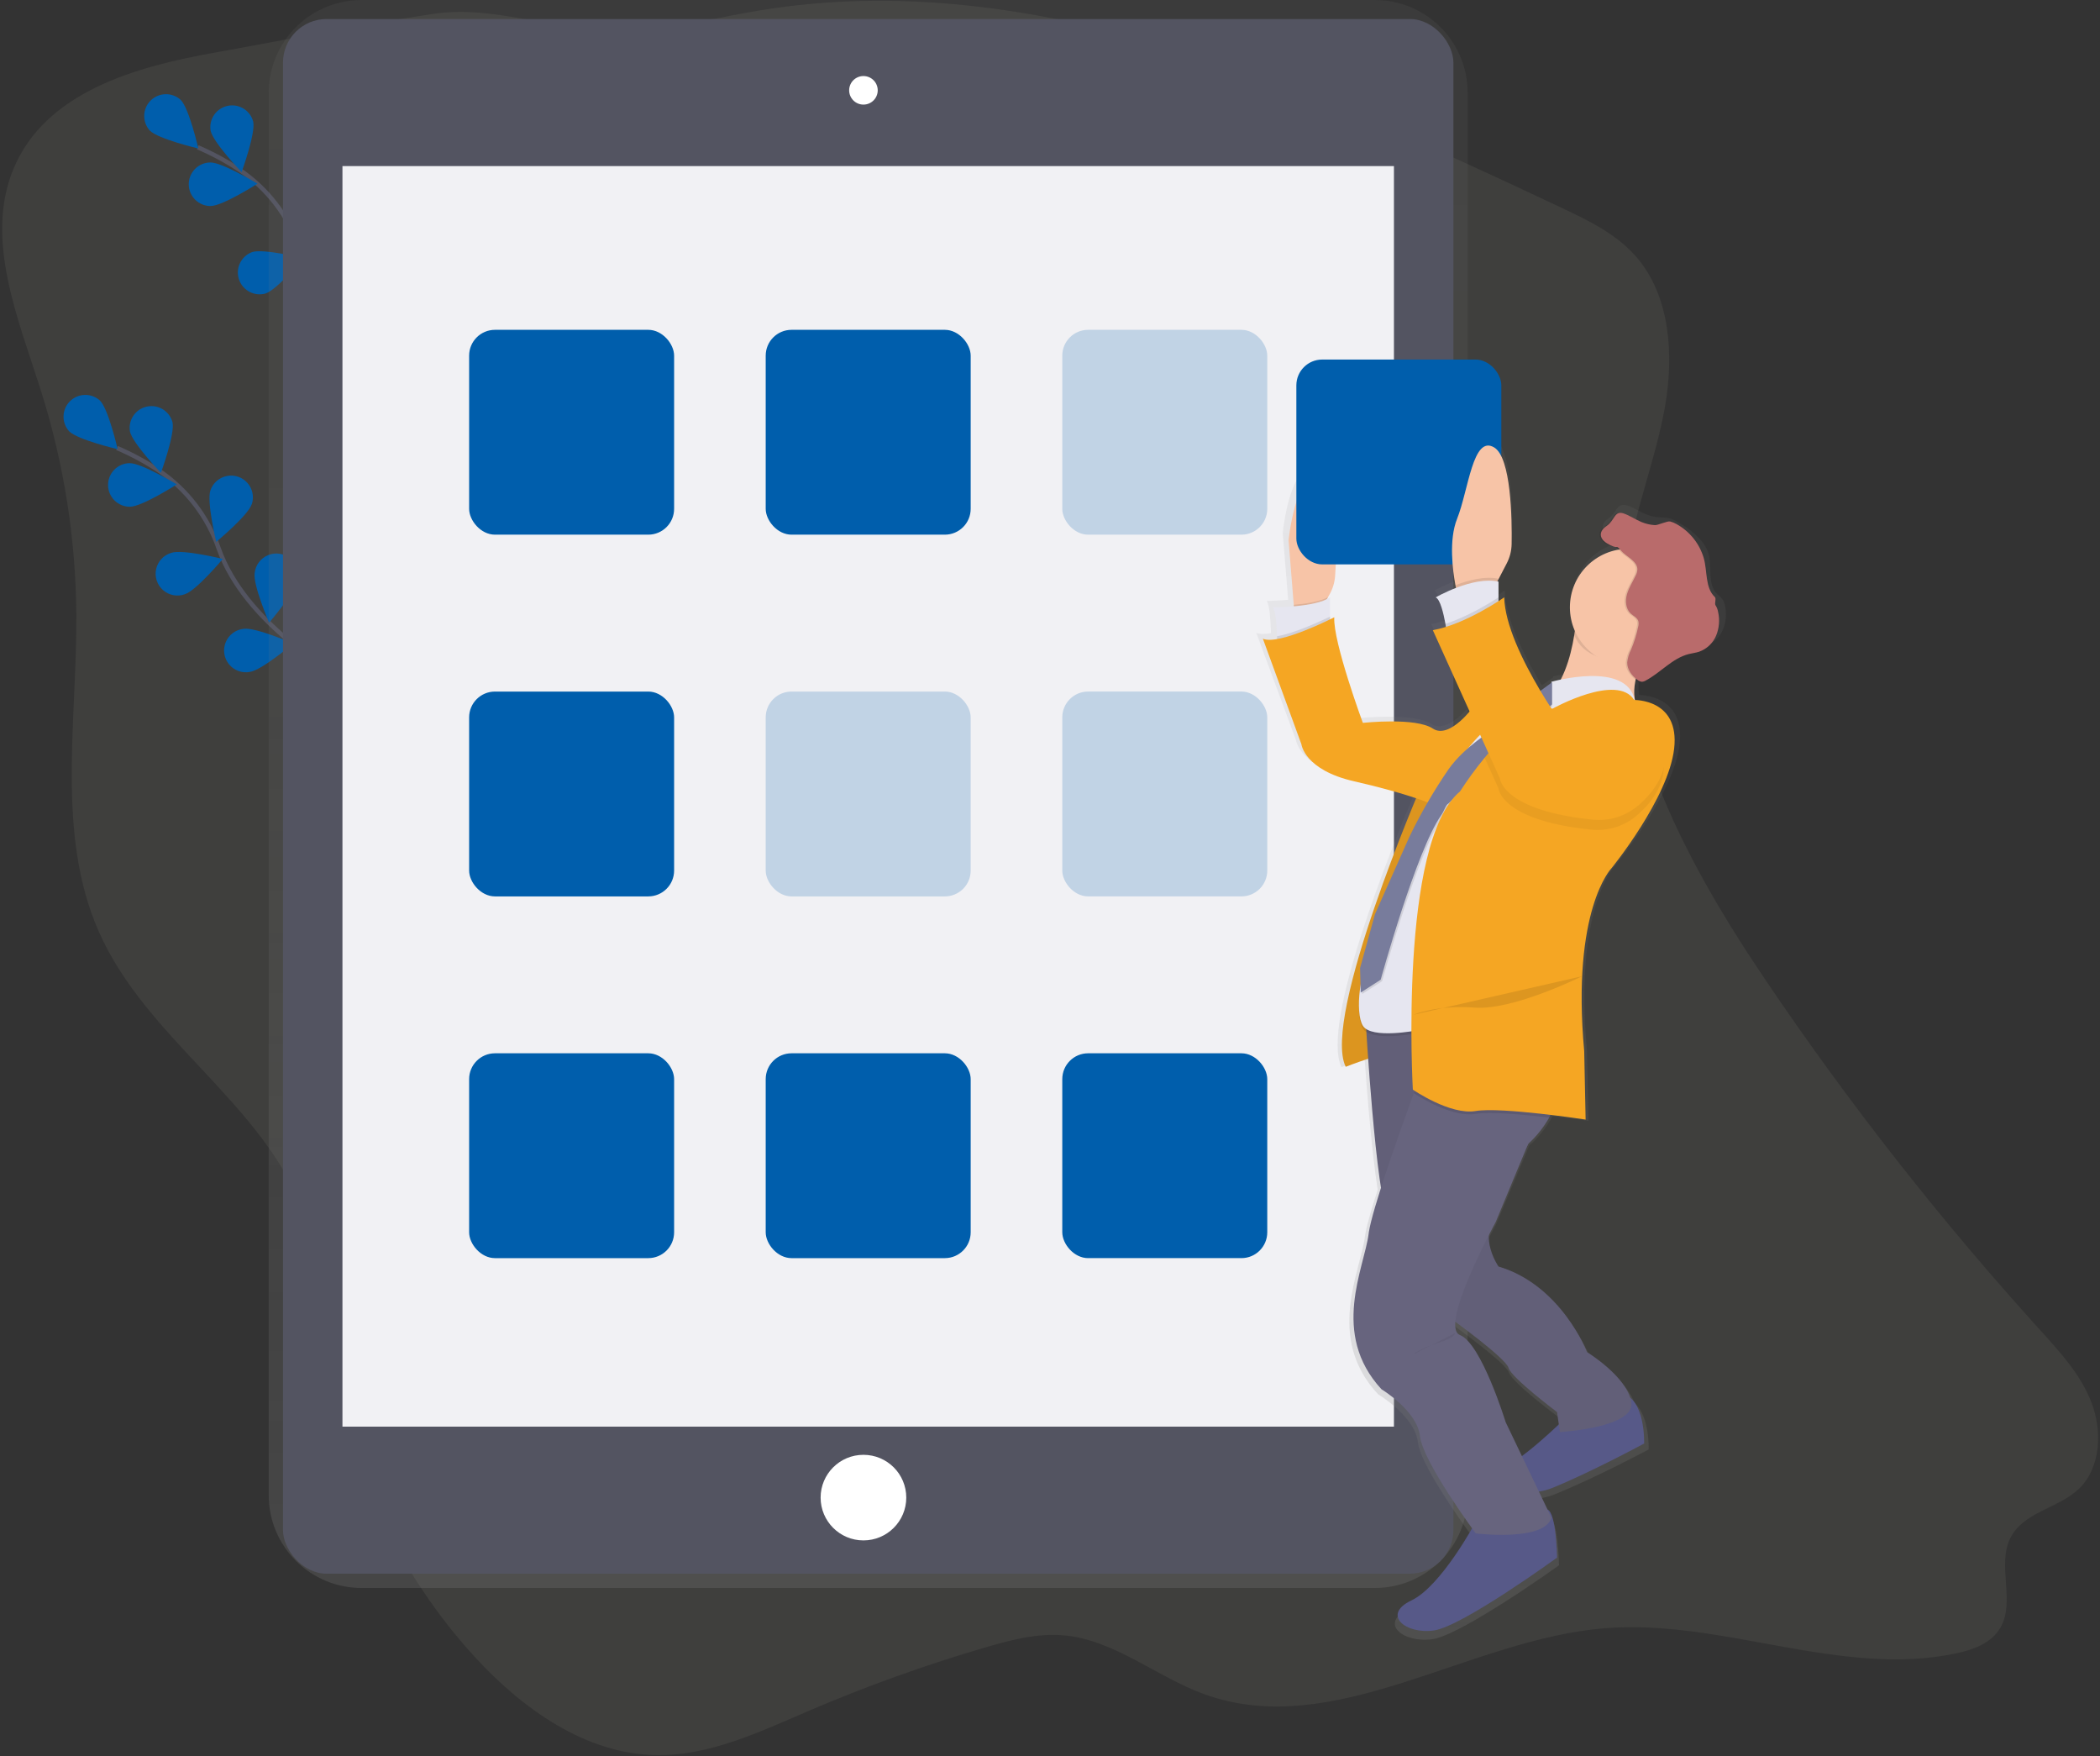
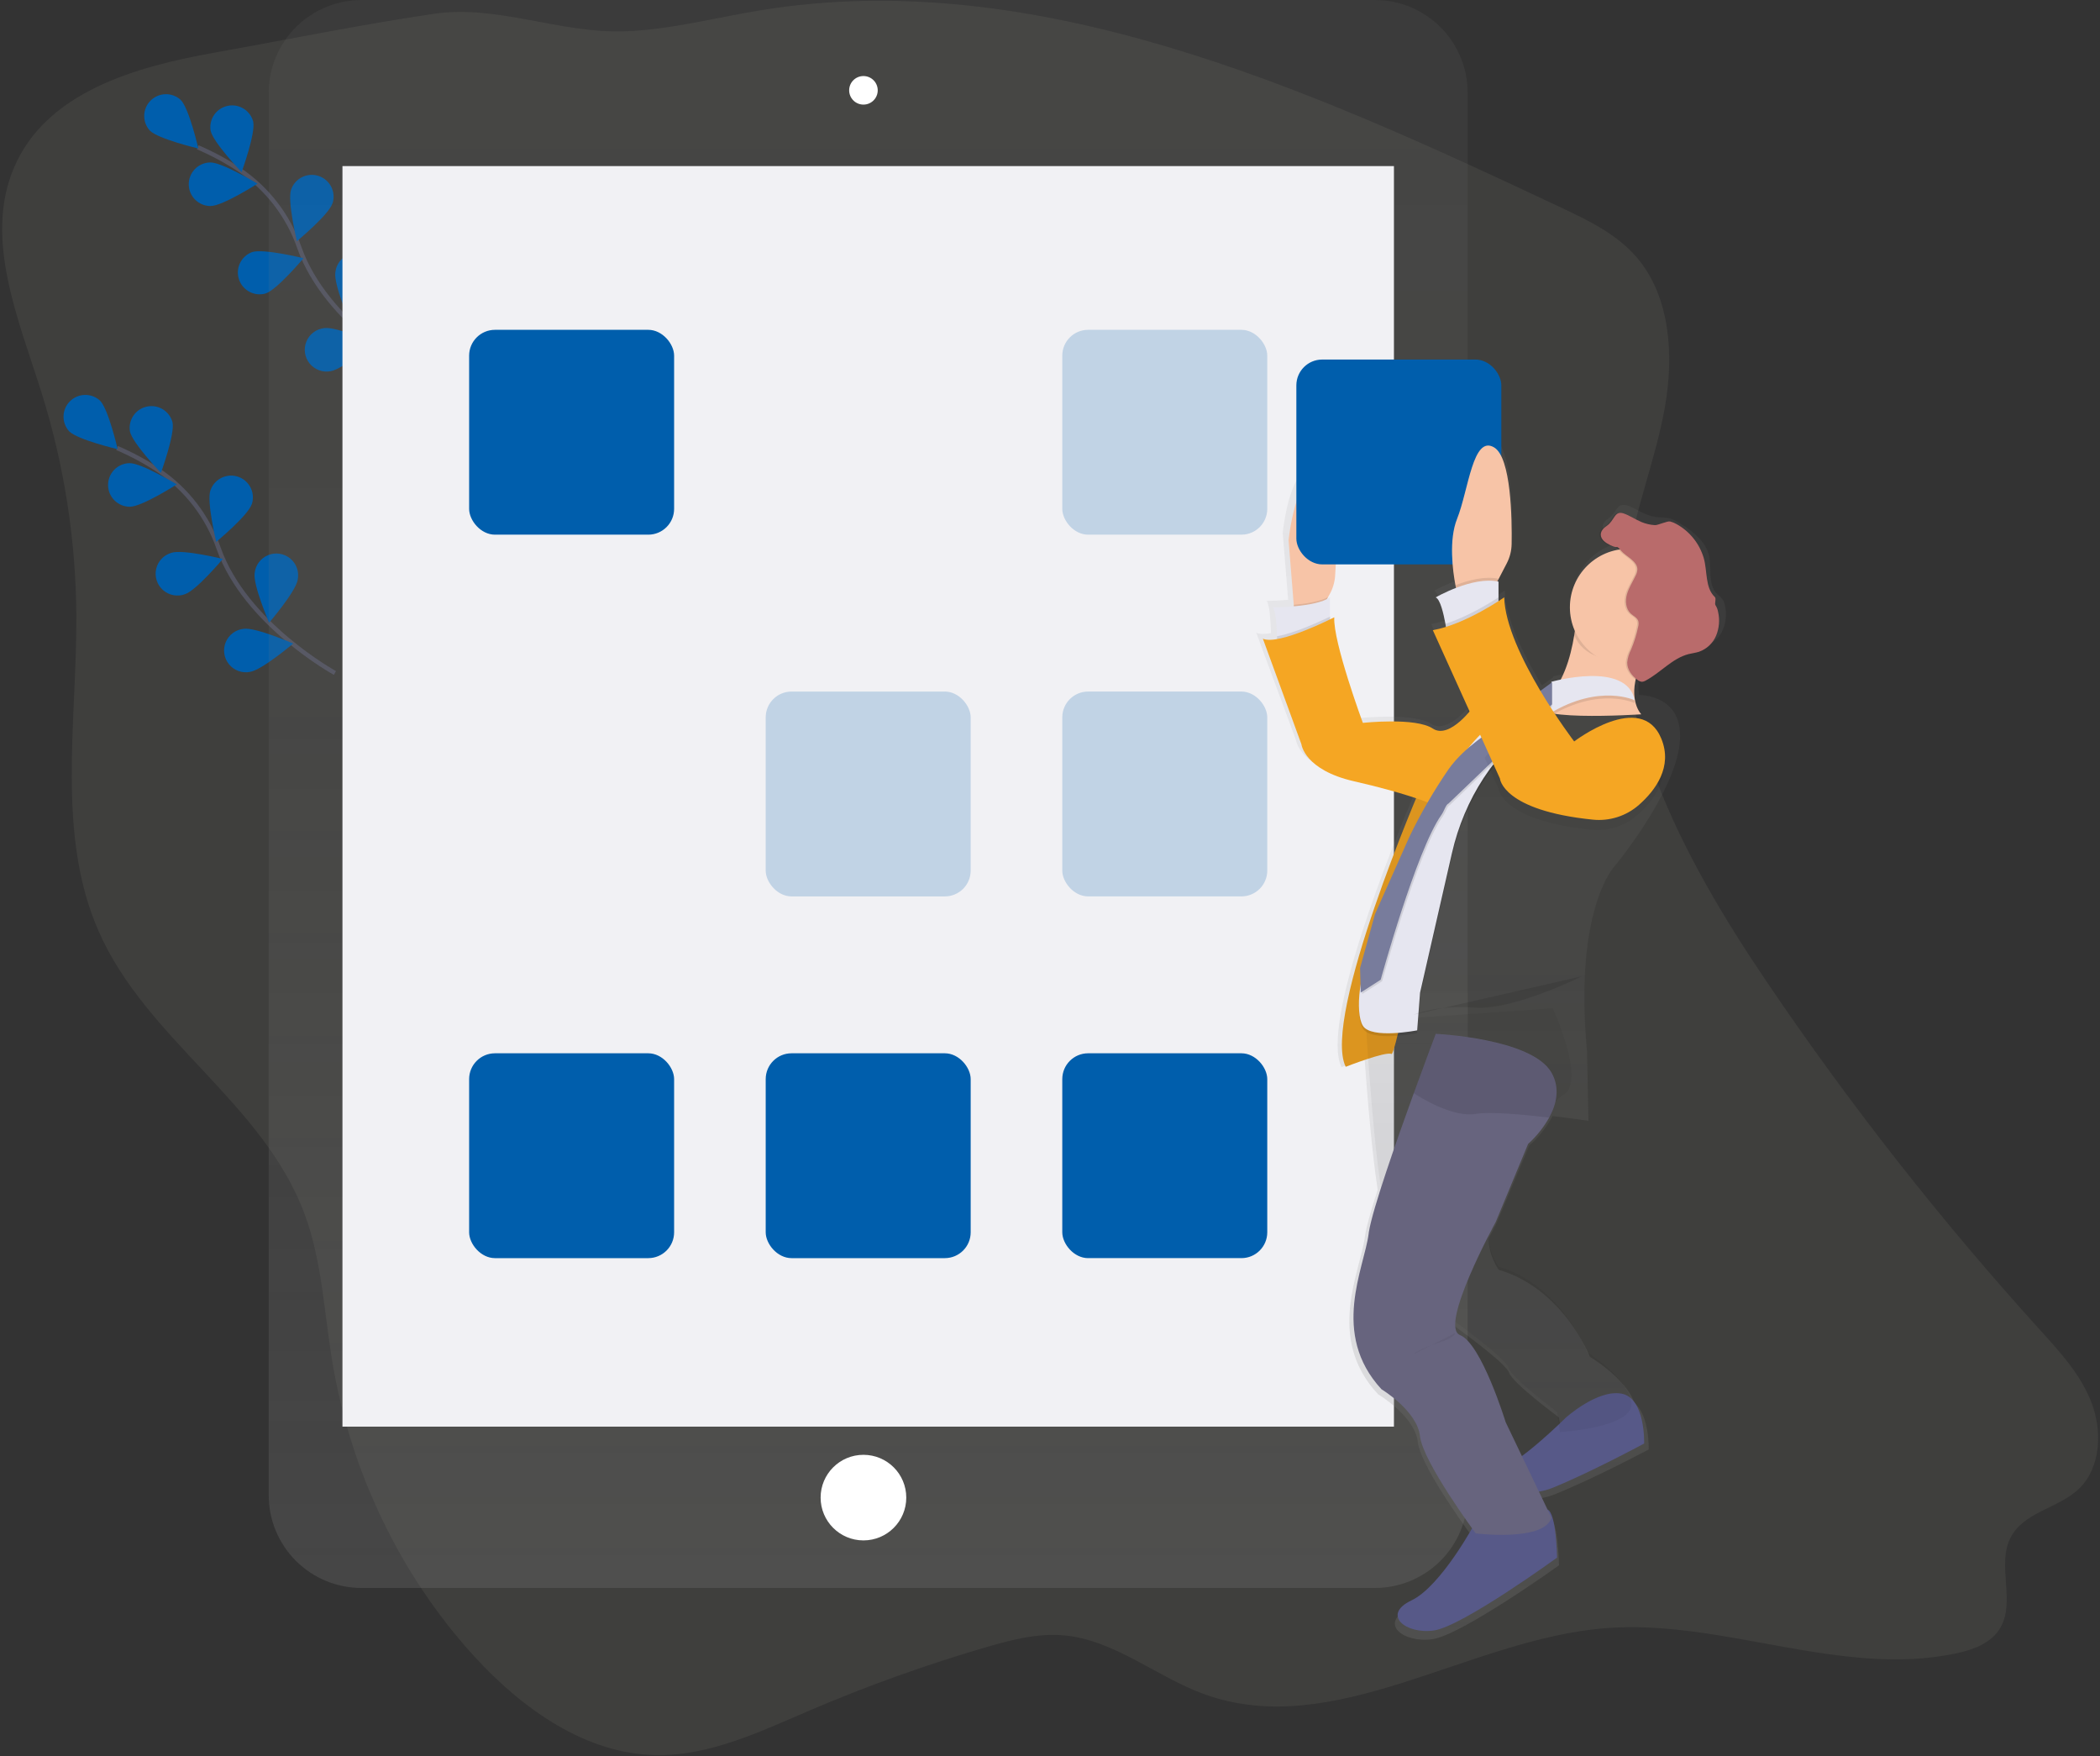
<svg xmlns="http://www.w3.org/2000/svg" width="470px" height="393px" viewBox="0 0 470 393">
  <rect x="0" y="0" width="470" height="393" fill="#333333" stroke="none" />
  <title>undraw_app_installation_mbdv</title>
  <desc>Created with Sketch.</desc>
  <defs>
    <linearGradient x1="49.999%" y1="99.999%" x2="49.999%" y2="5.94155337e-06%" id="linearGradient-1">
      <stop stop-color="#808080" stop-opacity="0.25" offset="0%" />
      <stop stop-color="#808080" stop-opacity="0.12" offset="54%" />
      <stop stop-color="#808080" stop-opacity="0.1" offset="100%" />
    </linearGradient>
    <linearGradient x1="49.99%" y1="99.999%" x2="49.99%" y2="0.008%" id="linearGradient-2">
      <stop stop-color="#808080" stop-opacity="0.25" offset="0%" />
      <stop stop-color="#808080" stop-opacity="0.12" offset="54%" />
      <stop stop-color="#808080" stop-opacity="0.1" offset="100%" />
    </linearGradient>
  </defs>
  <g id="Layout" stroke="none" stroke-width="1" fill="none" fill-rule="evenodd">
    <g id="accueil" transform="translate(-955, -2243)">
      <g id="services" transform="translate(255, 1384)">
        <g id="bloc" transform="translate(0, 859)">
          <g id="undraw_app_installation_mbdv" transform="translate(700, 0)">
            <path d="M48.025,11.775 C30.387,14.93 10.132,20.552 2.997,37.837 C-3.524,53.64 4.129,71.442 9.278,87.796 C14.352,103.942 16.984,120.754 17.087,137.677 C17.219,161.481 12.577,186.582 22.007,208.212 C32.646,232.616 58.977,246.732 68.206,271.745 C72.076,282.233 72.545,293.711 74.39,304.794 C78.48,329.354 89.651,352.549 106.05,370.517 C116.953,382.463 131.151,392.488 146.876,392.727 C158.804,392.912 170.069,387.505 181.118,382.77 C194.009,377.249 207.222,372.511 220.685,368.581 C226.356,366.928 232.199,365.407 238.065,365.924 C249.368,366.899 258.798,375.188 269.525,379.089 C298.599,389.621 328.653,366.733 359.328,364.32 C385.625,362.248 412.038,375.456 437.876,369.942 C441.683,369.127 445.753,367.65 447.749,364.139 C451.054,358.322 446.954,350.272 449.892,344.241 C452.83,338.209 460.761,337.585 465.417,332.997 C470.156,328.326 470.542,320.261 468.126,313.917 C465.71,307.574 461.049,302.522 456.569,297.583 C434.392,273.117 413.975,247.115 395.469,219.773 C376.591,191.887 358.923,159.087 364.233,125.292 C366.068,113.663 370.578,102.658 372.623,91.068 C374.668,79.478 373.828,66.352 366.327,57.604 C361.846,52.377 355.56,49.359 349.459,46.482 C292.562,19.65 231.598,-7.826 169.996,2.331 C159.966,3.984 150.039,6.636 139.892,6.997 C125.206,7.524 111.385,0.965 97.041,3.096 C80.754,5.5 64.297,8.864 48.025,11.775 Z" id="Path" fill="#B1AA9B" fill-rule="nonzero" opacity="0.1" />
            <path d="M93.029,83.305 C93.029,83.305 72.955,72.295 67.001,55.43 C64.55,48.337 59.863,42.231 53.642,38.027 C50.674,36.054 47.531,34.357 44.252,32.956" id="Path" stroke="#535461" stroke-width="0.976" />
            <path d="M40.445,22.351 C42.344,24.258 44.389,33.225 44.389,33.225 C44.389,33.225 35.428,31.128 33.53,29.217 C31.788,27.285 31.87,24.327 33.716,22.495 C35.562,20.663 38.523,20.599 40.445,22.351 Z" id="Path" fill="#005EAC" />
            <path d="M56.673,27.242 C57.23,29.875 54.072,38.51 54.072,38.51 C54.072,38.51 47.693,31.884 47.137,29.246 C46.715,26.673 48.393,24.224 50.947,23.687 C53.5,23.149 56.025,24.713 56.678,27.237 L56.673,27.242 Z" id="Path" fill="#005EAC" />
            <path d="M74.39,45.546 C73.541,48.096 66.449,53.962 66.449,53.962 C66.449,53.962 64.292,45.024 65.141,42.469 C65.992,39.911 68.757,38.526 71.317,39.376 C73.878,40.225 75.265,42.988 74.414,45.546 L74.39,45.546 Z" id="Path" fill="#005EAC" />
            <path d="M84.693,62.412 C84.288,65.069 78.289,72.047 78.289,72.047 C78.289,72.047 74.648,63.602 75.054,60.944 C75.237,59.155 76.392,57.613 78.058,56.931 C79.723,56.249 81.629,56.538 83.017,57.683 C84.405,58.829 85.049,60.644 84.693,62.407 L84.693,62.412 Z" id="Path" fill="#005EAC" />
            <path d="M47.181,46.092 C49.875,46.063 57.625,41.099 57.625,41.099 C57.625,41.099 49.762,36.321 47.068,36.35 C44.373,36.381 42.213,38.589 42.244,41.282 C42.275,43.975 44.485,46.133 47.181,46.102 L47.181,46.092 Z" id="Path" fill="#005EAC" />
            <path d="M59.455,65.664 C62.013,64.83 67.923,57.78 67.923,57.78 C67.923,57.78 58.987,55.571 56.429,56.405 C53.967,57.311 52.662,60 53.476,62.493 C54.29,64.985 56.932,66.389 59.455,65.669 L59.455,65.664 Z" id="Path" fill="#005EAC" />
            <path d="M73.999,83.052 C76.664,82.662 83.682,76.713 83.682,76.713 C83.682,76.713 75.249,73.027 72.589,73.417 C70.805,73.601 69.265,74.747 68.579,76.403 C67.894,78.059 68.172,79.957 69.305,81.347 C70.438,82.736 72.242,83.393 74.004,83.057 L73.999,83.052 Z" id="Path" fill="#005EAC" />
            <path d="M74.971,150.593 C74.971,150.593 54.897,139.583 48.942,122.717 C46.492,115.625 41.805,109.519 35.584,105.315 C32.616,103.342 29.473,101.644 26.194,100.244" id="Path" stroke="#535461" stroke-width="0.976" />
            <path d="M22.387,89.639 C24.286,91.546 26.331,100.512 26.331,100.512 C26.331,100.512 17.37,98.416 15.471,96.504 C13.73,94.572 13.812,91.615 15.658,89.783 C17.504,87.95 20.465,87.887 22.387,89.639 Z" id="Path" fill="#005EAC" />
            <path d="M38.615,94.53 C39.172,97.163 36.014,105.798 36.014,105.798 C36.014,105.798 29.635,99.172 29.079,96.534 C28.657,93.961 30.335,91.512 32.888,90.975 C35.442,90.437 37.967,92.001 38.62,94.525 L38.615,94.53 Z" id="Path" fill="#005EAC" />
            <path d="M56.332,112.834 C55.482,115.384 48.391,121.25 48.391,121.25 C48.391,121.25 46.234,112.312 47.083,109.757 C47.633,108.102 49.025,106.866 50.735,106.515 C52.444,106.163 54.212,106.75 55.371,108.053 C56.531,109.357 56.906,111.179 56.356,112.834 L56.332,112.834 Z" id="Path" fill="#005EAC" />
            <path d="M66.635,129.7 C66.229,132.357 60.231,139.335 60.231,139.335 C60.231,139.335 56.59,130.889 56.995,128.232 C57.179,126.443 58.334,124.901 59.999,124.218 C61.665,123.536 63.571,123.826 64.959,124.971 C66.347,126.116 66.991,127.932 66.635,129.695 L66.635,129.7 Z" id="Path" fill="#005EAC" />
            <path d="M29.122,113.38 C31.817,113.351 39.567,108.387 39.567,108.387 C39.567,108.387 31.704,103.609 29.01,103.638 C26.315,103.669 24.155,105.877 24.186,108.57 C24.217,111.263 26.427,113.421 29.122,113.39 L29.122,113.38 Z" id="Path" fill="#005EAC" />
            <path d="M41.397,132.952 C43.955,132.118 49.865,125.068 49.865,125.068 C49.865,125.068 40.929,122.859 38.371,123.693 C36.653,124.183 35.339,125.572 34.948,127.314 C34.557,129.056 35.15,130.873 36.495,132.049 C37.839,133.226 39.72,133.574 41.397,132.957 L41.397,132.952 Z" id="Path" fill="#005EAC" />
            <path d="M55.941,150.34 C58.606,149.949 65.624,144.001 65.624,144.001 C65.624,144.001 57.191,140.315 54.531,140.705 C52.747,140.888 51.207,142.035 50.521,143.691 C49.836,145.347 50.114,147.245 51.247,148.634 C52.38,150.024 54.184,150.68 55.946,150.344 L55.941,150.34 Z" id="Path" fill="#005EAC" />
            <path d="M307.677,6.92911576e-15 L80.94,6.92911576e-15 C75.431,-0.008 70.144,2.171 66.243,6.057 C62.342,9.944 60.146,15.219 60.139,20.723 L60.139,334.596 C60.145,340.101 62.34,345.377 66.241,349.265 C70.143,353.152 75.43,355.331 80.94,355.324 L307.677,355.324 C313.186,355.331 318.472,353.153 322.373,349.266 C326.274,345.38 328.47,340.105 328.478,334.601 L328.478,20.718 C328.459,9.259 319.147,-0.016 307.677,6.92911576e-15 Z" id="Path" fill="url(#linearGradient-1)" />
-             <rect id="Rectangle" fill="#535461" x="63.335" y="4.257" width="261.951" height="347.868" rx="9.761" />
            <rect id="Rectangle" fill="#F1F1F4" x="76.645" y="37.164" width="235.332" height="282.058" />
            <ellipse id="Oval" fill="#FFFFFF" cx="193.247" cy="20.211" rx="3.197" ry="3.194" />
            <ellipse id="Oval" fill="#FFFFFF" cx="193.247" cy="335.103" rx="9.585" ry="9.576" />
            <rect id="Rectangle" fill="#005EAC" x="104.996" y="73.802" width="45.877" height="45.834" rx="5.783" />
            <rect id="Rectangle" fill="#005EAC" opacity="0.2" transform="translate(260.687, 96.719) rotate(-180) translate(-260.687, -96.719) " x="237.748" y="73.802" width="45.877" height="45.834" rx="5.783" />
-             <rect id="Rectangle" fill="#005EAC" x="171.372" y="73.802" width="45.877" height="45.834" rx="5.783" />
-             <rect id="Rectangle" fill="#005EAC" x="104.996" y="154.743" width="45.877" height="45.834" rx="5.783" />
            <rect id="Rectangle" fill="#005EAC" opacity="0.2" transform="translate(260.687, 177.659) rotate(-180) translate(-260.687, -177.659) " x="237.748" y="154.743" width="45.877" height="45.834" rx="5.783" />
            <rect id="Rectangle" fill="#005EAC" opacity="0.2" x="171.372" y="154.743" width="45.877" height="45.834" rx="5.783" />
            <rect id="Rectangle" fill="#005EAC" x="104.996" y="235.683" width="45.877" height="45.834" rx="5.783" />
            <rect id="Rectangle" fill="#005EAC" transform="translate(260.687, 258.6) rotate(-180) translate(-260.687, -258.6) " x="237.748" y="235.683" width="45.877" height="45.834" rx="5.783" />
            <rect id="Rectangle" fill="#005EAC" x="171.372" y="235.683" width="45.877" height="45.834" rx="5.783" />
            <path d="M386.064,135.502 C385.973,134.98 385.776,134.482 385.483,134.039 C385.136,133.635 384.752,133.265 384.336,132.932 C382.032,130.768 383.272,126.867 382.384,123.858 C381.408,120.645 377.991,118.183 375.024,116.544 C374.544,116.268 374.029,116.059 373.491,115.925 C372.82,115.818 372.141,115.764 371.461,115.764 C370.398,115.7 369.353,115.463 368.367,115.062 C366.956,114.487 365.697,113.599 364.252,113.112 C363.972,113.009 363.672,112.967 363.374,112.99 C361.798,112.844 361.744,114.804 360.05,115.94 C359.347,116.427 358.679,117.1 358.679,117.939 C358.679,119.085 359.85,119.841 360.895,120.343 C361.939,120.845 362.178,120.748 362.383,120.743 L362.471,120.743 C362.613,120.767 362.769,120.889 363.174,121.333 C356.698,122.342 351.912,127.896 351.875,134.444 C351.874,136.293 352.265,138.121 353.022,139.808 C352.978,140.12 352.929,140.441 352.876,140.783 C352.363,143.928 351.412,147.721 349.782,150.861 C348.444,151.134 347.6,151.349 347.6,151.349 C347.613,151.413 347.621,151.478 347.624,151.544 L347.136,151.905 L345.086,153.368 C341.05,146.683 336.926,138.384 336.76,132.152 C336.76,132.152 336.272,132.489 335.442,133.015 L335.442,128.588 L335.179,128.539 L335.442,128.052 L337.346,124.453 C338.062,123.1 338.449,121.596 338.473,120.065 C338.561,114.409 338.376,100.464 334.461,98.148 C329.527,95.222 328.541,107.87 325.911,114.35 C323.958,119.182 324.934,126.184 325.53,129.427 C325.574,129.646 325.613,129.846 325.652,130.031 C324.047,130.636 322.486,131.351 320.981,132.172 C322.021,132.581 322.797,135.834 323.226,138.174 C323.27,138.423 323.314,138.662 323.353,138.881 C322.36,139.193 321.347,139.44 320.322,139.622 L328.805,158.112 C326.994,160.208 323.217,163.88 320.322,161.978 C316.374,159.384 304.216,160.681 304.216,160.681 C304.216,160.681 297.266,142.246 297.598,136.726 C297.598,136.726 297.232,136.911 296.622,137.214 L296.622,132.186 C296.397,132.339 296.16,132.474 295.915,132.591 L296.173,132.133 L296.549,131.465 C297.266,130.199 297.692,128.79 297.798,127.34 C298.208,121.669 298.809,107.11 294.319,105.291 C288.725,103.024 287.081,119.221 287.081,119.221 L288.272,133.888 L288.296,134.215 C285.641,134.449 283.459,134.449 283.459,134.449 C284.128,135.107 284.343,138.74 284.435,141.017 C284.435,141.251 284.435,141.465 284.435,141.665 C283.079,141.899 281.917,141.919 281.161,141.578 L290.043,165.552 C290.043,165.552 290.702,171.404 302.215,173.978 C308.985,175.504 313.704,176.904 316.447,177.82 C311.752,188.937 295.461,229.018 300.239,238.769 C300.239,238.769 302.796,237.794 305.412,236.936 C306.017,245.342 307.067,258.073 308.34,266.231 C306.95,270.526 305.9,274.13 305.559,276.192 C305.529,276.363 305.505,276.524 305.485,276.68 C304.509,284.457 296.603,299.363 308.448,311.996 C308.448,311.996 316.672,316.872 317.331,322.689 C317.882,327.594 326.574,339.823 329.327,343.597 C327.126,347.376 320.918,357.342 315.354,359.951 C308.448,363.193 314.036,367.728 320.615,366.777 C327.194,365.826 348.923,350.253 348.923,350.253 C348.923,350.253 348.771,340.072 346.712,339.331 L344.735,335.254 C345.832,335.084 346.906,334.79 347.937,334.377 C356.819,330.812 368.991,324.332 368.991,324.332 C368.991,324.332 369.231,316.721 365.78,313.932 C364.013,308.485 355.833,303.595 355.833,303.595 C355.833,303.595 349.904,288.358 335.428,284.135 C335.428,284.135 333.09,280.844 333.178,277.075 C334.129,275.251 334.774,274.091 334.774,274.091 L342.261,256.342 C344.199,254.616 345.847,252.589 347.141,250.34 C347.252,250.138 347.359,249.935 347.463,249.731 C351.978,250.262 355.516,250.793 355.516,250.793 L355.189,235.239 C352.207,203.146 361.422,193.75 361.422,193.75 C361.422,193.75 374.599,177.874 375.898,166.533 C377.113,156.064 368.24,155.537 366.868,155.518 C366.607,153.965 366.665,152.376 367.039,150.847 L367.195,150.959 C367.474,151.187 367.813,151.327 368.172,151.364 C368.243,151.37 368.315,151.37 368.386,151.364 L368.503,151.364 C368.827,151.348 369.141,151.251 369.416,151.081 C372.857,149.277 375.536,146.015 379.314,145.074 C380.105,144.879 380.929,144.791 381.705,144.537 C383.462,143.918 384.878,142.592 385.61,140.88 C386.319,139.179 386.478,137.298 386.064,135.502 Z M337.746,307.135 C338.405,309.402 348.932,317.179 348.932,317.179 L349.337,319.973 C346.638,322.527 343.798,324.928 340.831,327.165 L337.087,319.447 C337.087,319.447 331.494,301.625 326.56,299.684 C325.647,299.324 325.354,298.222 325.481,296.676 C328.688,299.021 337.199,305.316 337.731,307.149 L337.746,307.135 Z" id="Shape" fill="url(#linearGradient-2)" fill-rule="nonzero" />
            <path d="M318.121,175.807 C318.121,175.807 295.749,227.53 301.181,238.706 C301.181,238.706 310.132,235.195 311.43,235.834 C312.728,236.473 325.491,169.102 325.491,169.102 L318.121,175.807 Z" id="Path" fill="#DC951F" />
            <path d="M330.264,340.559 C330.264,340.559 322.592,354.929 315.881,358.113 C309.17,361.297 314.602,365.778 320.996,364.817 C327.389,363.857 348.483,348.532 348.483,348.532 C348.483,348.532 348.337,338.502 346.331,337.77 C344.325,337.039 330.264,340.559 330.264,340.559 Z" id="Path" fill="#575988" />
            <path d="M350.401,317.252 C350.401,317.252 339.537,328.106 334.74,329.067 C329.942,330.027 338.893,336.41 347.522,332.899 C356.151,329.389 367.976,323.001 367.976,323.001 C367.976,323.001 368.294,312.762 362.861,311.826 C357.429,310.889 350.401,317.252 350.401,317.252 Z" id="Path" fill="#575988" />
-             <path d="M305.656,228.486 C305.656,228.486 307.891,267.44 310.771,272.857 C313.651,278.274 324.515,294.887 324.515,294.887 C324.515,294.887 336.98,303.829 337.619,306.062 C338.258,308.295 348.483,315.96 348.483,315.96 L349.123,320.432 C349.123,320.432 366.063,319.456 365.102,313.727 C364.14,307.998 355.194,302.551 355.194,302.551 C355.194,302.551 349.44,287.543 335.379,283.394 C335.379,283.394 330.903,277.006 334.74,271.901 C334.74,271.901 344.33,247.956 349.762,245.084 C355.194,242.212 347.522,225.624 347.522,225.624 L305.656,228.486 Z" id="Path" fill="#67647E" />
            <path d="M305.656,228.486 C305.656,228.486 307.891,267.44 310.771,272.857 C313.651,278.274 324.515,294.887 324.515,294.887 C324.515,294.887 336.98,303.829 337.619,306.062 C338.258,308.295 348.483,315.96 348.483,315.96 L349.123,320.432 C349.123,320.432 366.063,319.456 365.102,313.727 C364.14,307.998 355.194,302.551 355.194,302.551 C355.194,302.551 349.44,287.543 335.379,283.394 C335.379,283.394 330.903,277.006 334.74,271.901 C334.74,271.901 344.33,247.956 349.762,245.084 C355.194,242.212 347.522,225.624 347.522,225.624 L305.656,228.486 Z" id="Path" fill="#000000" opacity="0.05" />
            <path d="M336.975,318.208 L347.224,339.599 C345.628,345.026 330.284,343.109 330.284,343.109 C330.284,343.109 318.458,327.146 317.819,321.397 C317.179,315.648 309.19,310.86 309.19,310.86 C297.686,298.407 305.354,283.721 306.315,276.056 C306.315,275.909 306.359,275.748 306.383,275.568 C307.233,270.429 312.406,255.645 316.428,244.572 C319.141,237.112 321.333,231.339 321.333,231.339 C321.333,231.339 342.744,232.314 347.2,239.959 C349.25,243.47 348.332,247.122 346.736,250.047 C345.487,252.258 343.892,254.255 342.012,255.962 L334.735,273.486 C334.735,273.486 321.957,296.813 326.77,298.734 C331.582,300.655 336.975,318.208 336.975,318.208 Z" id="Path" fill="#67647E" />
            <path d="M298.809,128.885 C298.708,130.313 298.294,131.701 297.598,132.952 L297.232,133.61 L295.431,136.853 L289.677,136.853 L289.555,135.341 L288.398,120.889 C288.398,120.889 289.994,104.925 295.431,107.158 C299.79,108.953 299.209,123.298 298.809,128.885 Z" id="Path" fill="#F7C4A7" />
            <path d="M297.232,133.605 L295.431,136.848 L289.677,136.848 L289.555,135.336 C292.235,135.102 295.422,134.615 297.232,133.605 Z" id="Path" fill="#000000" opacity="0.1" />
            <path d="M297.667,133.659 L297.667,141.002 L285.841,144.196 C285.841,144.196 285.841,143.43 285.807,142.367 C285.739,140.124 285.529,136.546 284.88,135.897 C284.884,135.907 294.47,135.907 297.667,133.659 Z" id="Path" fill="#E6E6F0" />
            <path d="M297.667,137.964 L297.667,141.002 L285.841,144.196 C285.841,144.196 285.841,143.43 285.807,142.367 C289.745,141.68 295.431,139.052 297.667,137.964 Z" id="Path" fill="#000000" opacity="0.1" />
            <path d="M366.639,150.081 C364.306,156.81 367.337,159.833 367.337,159.833 C367.337,159.833 338.571,161.749 345.604,156.639 C349.708,153.655 351.529,147.073 352.329,142.119 C352.67,140.063 352.88,137.989 352.959,135.907 C352.959,135.907 375.946,135.57 371.178,141.972 C369.262,144.43 367.732,147.164 366.639,150.081 Z" id="Path" fill="#F7C4A7" />
            <path d="M371.183,141.958 C368.84,145.108 368.074,145.571 367.278,147.843 C366.559,147.965 365.831,148.025 365.102,148.023 C359.621,148.023 354.286,146.897 352.329,142.124 C352.67,140.067 352.88,137.99 352.959,135.907 C352.959,135.907 375.941,135.556 371.183,141.958 Z" id="Path" fill="#000000" opacity="0.1" />
            <ellipse id="Oval" fill="#F7C4A7" cx="364.462" cy="135.892" rx="13.104" ry="13.092" />
            <path d="M298.623,138.125 C298.623,138.125 286.158,144.513 282.644,142.914 L291.273,166.542 C291.273,166.542 291.912,172.291 303.099,174.831 C314.285,177.372 319.717,179.62 319.717,179.62 L340.489,155.035 L329.942,157.907 C329.942,157.907 324.51,165.572 320.669,163.017 C316.828,160.462 305.017,161.749 305.017,161.749 C305.017,161.749 298.306,143.557 298.623,138.125 Z" id="Path" fill="#F5A623" />
            <path d="M347.205,153.202 C347.205,153.202 364.101,148.375 365.878,157.341 C365.878,157.341 358.069,153.538 346.882,160.267 C346.043,160.755 345.223,161.306 344.442,161.866 C334.598,168.756 327.721,179.42 324.959,191.531 L317.819,222.786 L317.179,231.187 C317.179,231.187 306.93,233.206 305.036,230.178 C303.143,227.15 304.397,217.067 307.272,213.707 C310.146,210.348 314.607,195.881 314.607,195.881 L317.404,187.494 C319.745,180.44 323.466,173.922 328.351,168.317 L329.024,167.503 C333.234,162.456 338.572,158.467 344.608,155.859 C346.243,155.152 347.429,154.26 347.205,153.202 Z" id="Path" fill="#000000" opacity="0.1" />
            <path d="M347.205,152.563 C347.205,152.563 364.101,147.736 365.878,156.703 C365.878,156.703 358.069,152.899 346.882,159.628 C346.043,160.116 345.223,160.667 344.442,161.228 C334.598,168.117 327.721,178.781 324.959,190.893 L317.819,222.147 L317.179,230.549 C317.179,230.549 306.93,232.567 305.036,229.539 C303.143,226.511 304.397,216.428 307.272,213.068 C310.146,209.709 314.622,195.252 314.622,195.252 L317.418,186.865 C319.759,179.811 323.481,173.293 328.366,167.688 L329.039,166.874 C333.249,161.827 338.587,157.838 344.623,155.23 C346.243,154.513 347.429,153.621 347.205,152.563 Z" id="Path" fill="#E6E6F0" />
            <path d="M304.714,216.925 L304.856,222.425 L309.331,219.553 C309.331,219.553 317.301,190.576 322.914,182.677 C323.573,181.745 323.89,180.356 324.51,180.122 L347.361,158.092 L347.361,152.973 C347.361,152.973 335.696,161.593 334.735,163.212 C334.325,163.89 328.2,167.235 324.485,172.476 C321.178,177.302 318.241,182.371 315.7,187.64 L308.028,204.882 L304.714,216.925 Z" id="Path" fill="#000000" opacity="0.1" />
            <path d="M347.366,152.656 L347.366,157.605 L324.193,179.79 C323.578,180.024 323.256,181.414 322.597,182.345 C316.979,190.249 309.014,219.222 309.014,219.222 L304.539,222.094 L304.397,216.594 L307.735,204.54 L315.408,187.299 C317.948,182.03 320.885,176.961 324.193,172.135 C327.882,166.898 334.012,163.553 334.442,162.871 C335.272,161.496 344.281,154.903 346.76,153.119 L347.366,152.656 Z" id="Path" fill="#787C9C" />
            <path d="M360.099,121.996 C359.089,121.508 357.947,120.752 357.947,119.626 C357.947,118.802 358.596,118.119 359.279,117.676 C361.104,116.432 360.963,114.185 363.062,114.887 C364.467,115.374 365.692,116.247 367.059,116.813 C368.016,117.208 369.032,117.442 370.065,117.505 C370.719,117.505 371.372,117.557 372.017,117.661 C372.531,117.796 373.024,118.001 373.482,118.271 C376.395,119.899 378.559,122.598 379.514,125.794 C380.383,128.759 380.295,132.269 382.53,134.4 C382.934,134.727 383.307,135.091 383.643,135.487 C383.929,135.931 384.121,136.429 384.204,136.95 C384.607,138.72 384.453,140.571 383.765,142.25 C383.058,143.933 381.674,145.241 379.953,145.854 C379.197,146.102 378.401,146.185 377.63,146.38 C373.96,147.307 371.359,150.525 368.01,152.3 C367.743,152.467 367.437,152.563 367.122,152.578 C366.777,152.539 366.451,152.4 366.185,152.178 C364.892,151.256 363.828,149.823 363.862,148.233 C363.966,147.241 364.256,146.276 364.716,145.39 C365.417,143.732 365.953,142.009 366.317,140.246 C366.433,139.841 366.444,139.414 366.351,139.003 C366.107,138.228 365.248,137.867 364.653,137.316 C363.52,136.268 363.384,134.483 363.803,132.996 C364.223,131.509 365.102,130.197 365.756,128.798 C365.981,128.377 366.112,127.913 366.141,127.437 C366.141,125.57 363.613,124.556 362.549,123.322 C361.163,121.635 362.076,122.971 360.099,121.996 Z" id="Path" fill="#000000" opacity="0.1" />
            <path d="M360.421,121.996 C359.411,121.508 358.269,120.752 358.269,119.626 C358.269,118.802 358.918,118.119 359.601,117.676 C361.427,116.432 361.285,114.185 363.384,114.887 C364.789,115.374 366.014,116.247 367.381,116.813 C368.338,117.208 369.354,117.442 370.387,117.505 C371.046,117.544 373.179,116.53 373.804,116.686 C374.318,116.82 374.81,117.025 375.268,117.295 C378.182,118.924 380.345,121.623 381.3,124.819 C382.169,127.784 381.564,131.489 383.799,133.596 C384.175,133.956 383.663,135.058 383.965,135.463 C384.252,135.907 384.443,136.405 384.526,136.926 C384.929,138.696 384.776,140.546 384.087,142.226 C383.38,143.909 381.996,145.217 380.275,145.829 C379.519,146.078 378.723,146.161 377.952,146.356 C374.282,147.282 371.681,150.5 368.333,152.275 C368.065,152.443 367.759,152.538 367.444,152.553 C367.099,152.515 366.774,152.376 366.507,152.153 C365.214,151.232 364.15,149.798 364.184,148.209 C364.288,147.216 364.578,146.252 365.038,145.366 C365.739,143.708 366.275,141.985 366.639,140.222 C366.755,139.817 366.767,139.389 366.673,138.979 C366.429,138.203 365.57,137.843 364.975,137.292 C363.842,136.243 363.706,134.459 364.126,132.972 C364.545,131.484 365.424,130.173 366.078,128.773 C366.303,128.353 366.435,127.889 366.463,127.413 C366.463,125.545 363.935,124.531 362.871,123.298 C361.485,121.635 362.398,122.971 360.421,121.996 Z" id="Path" fill="#B96B6B" />
            <path d="M346.741,250.072 C340.884,249.379 333.505,248.702 330.264,249.243 C325.047,250.111 317.726,245.464 316.408,244.596 C319.122,237.136 321.313,231.363 321.313,231.363 C321.313,231.363 342.724,232.338 347.18,239.984 C349.254,243.494 348.337,247.146 346.741,250.072 Z" id="Path" fill="#000000" opacity="0.1" />
-             <path d="M374.692,167.503 C373.413,178.678 360.631,194.32 360.631,194.32 C360.631,194.32 351.68,203.585 354.56,235.191 L354.877,250.516 C354.877,250.516 336.018,247.644 330.269,248.599 C324.52,249.555 316.208,243.811 316.208,243.811 C316.208,243.811 313.006,188.567 326.77,177.084 C328.459,174.47 330.297,171.954 332.275,169.551 C335.965,165.089 340.982,160.062 345.677,158.824 C346.281,158.661 346.901,158.566 347.527,158.541 C347.527,158.541 361.91,150.559 365.746,156.625 C365.741,156.649 375.966,156.327 374.692,167.503 Z" id="Path" fill="#F5A623" />
            <path d="M316.364,227.053 C316.364,227.053 321.479,224.819 330.108,225.458 C338.737,226.097 354.101,218.432 354.101,218.432" id="Path" fill="#000000" opacity="0.1" />
            <path d="M325.632,298.275 C325.632,298.275 325.95,299.25 321.796,300.508 C317.643,301.766 316.364,303.063 316.364,303.063" id="Path" fill="#000000" opacity="0.05" />
            <rect id="Rectangle" fill="#005EAC" transform="translate(313.075, 103.37) rotate(-180) translate(-313.075, -103.37) " x="290.136" y="80.453" width="45.877" height="45.834" rx="5.783" />
            <path d="M338.317,121.728 C338.295,123.236 337.921,124.719 337.224,126.057 L335.379,129.607 L334.1,132.045 L326.111,132.684 C326.111,132.684 325.945,132.026 325.74,130.938 C325.144,127.745 324.202,120.845 326.111,116.081 C328.668,109.694 329.625,97.241 334.408,100.117 C338.224,102.409 338.405,116.154 338.317,121.728 Z" id="Path" fill="#F7C4A7" />
            <path d="M335.379,129.505 L335.379,129.602 L334.1,132.04 L326.111,132.679 C326.111,132.679 325.945,132.021 325.74,130.933 C328.6,129.846 332.348,128.832 335.379,129.505 Z" id="Path" fill="#000000" opacity="0.1" />
            <path d="M335.379,130.143 L335.379,135.907 L323.875,141.972 C323.875,141.972 323.744,140.934 323.5,139.588 C323.08,137.282 322.328,134.073 321.318,133.674 C321.318,133.659 329.625,128.866 335.379,130.143 Z" id="Path" fill="#E6E6F0" />
            <path d="M366.498,182.335 C363.664,184.829 359.917,186.028 356.16,185.641 C335.926,183.589 335.379,176.445 335.379,176.445 L332.275,169.551 C335.965,165.089 340.982,160.062 345.677,158.824 C349.03,164.221 352.022,168.117 352.022,168.117 C352.022,168.117 367.044,156.625 371.52,167.478 C374.111,173.822 370.207,179.064 366.498,182.335 Z" id="Path" fill="#000000" opacity="0.05" />
            <path d="M335.379,133.664 L335.379,135.907 L323.875,141.972 C323.875,141.972 323.744,140.934 323.5,139.588 C328.458,137.984 333.363,134.976 335.379,133.664 Z" id="Path" fill="#000000" opacity="0.1" />
            <path d="M336.658,133.659 C336.658,133.659 328.029,139.725 320.679,141.002 L335.701,174.207 C335.701,174.207 336.253,181.35 356.483,183.403 C360.237,183.788 363.982,182.59 366.815,180.097 C370.524,176.826 374.419,171.584 371.812,165.265 C367.337,154.411 352.315,165.904 352.315,165.904 C352.315,165.904 336.975,145.79 336.658,133.659 Z" id="Path" fill="#F5A623" />
          </g>
        </g>
      </g>
    </g>
  </g>
</svg>